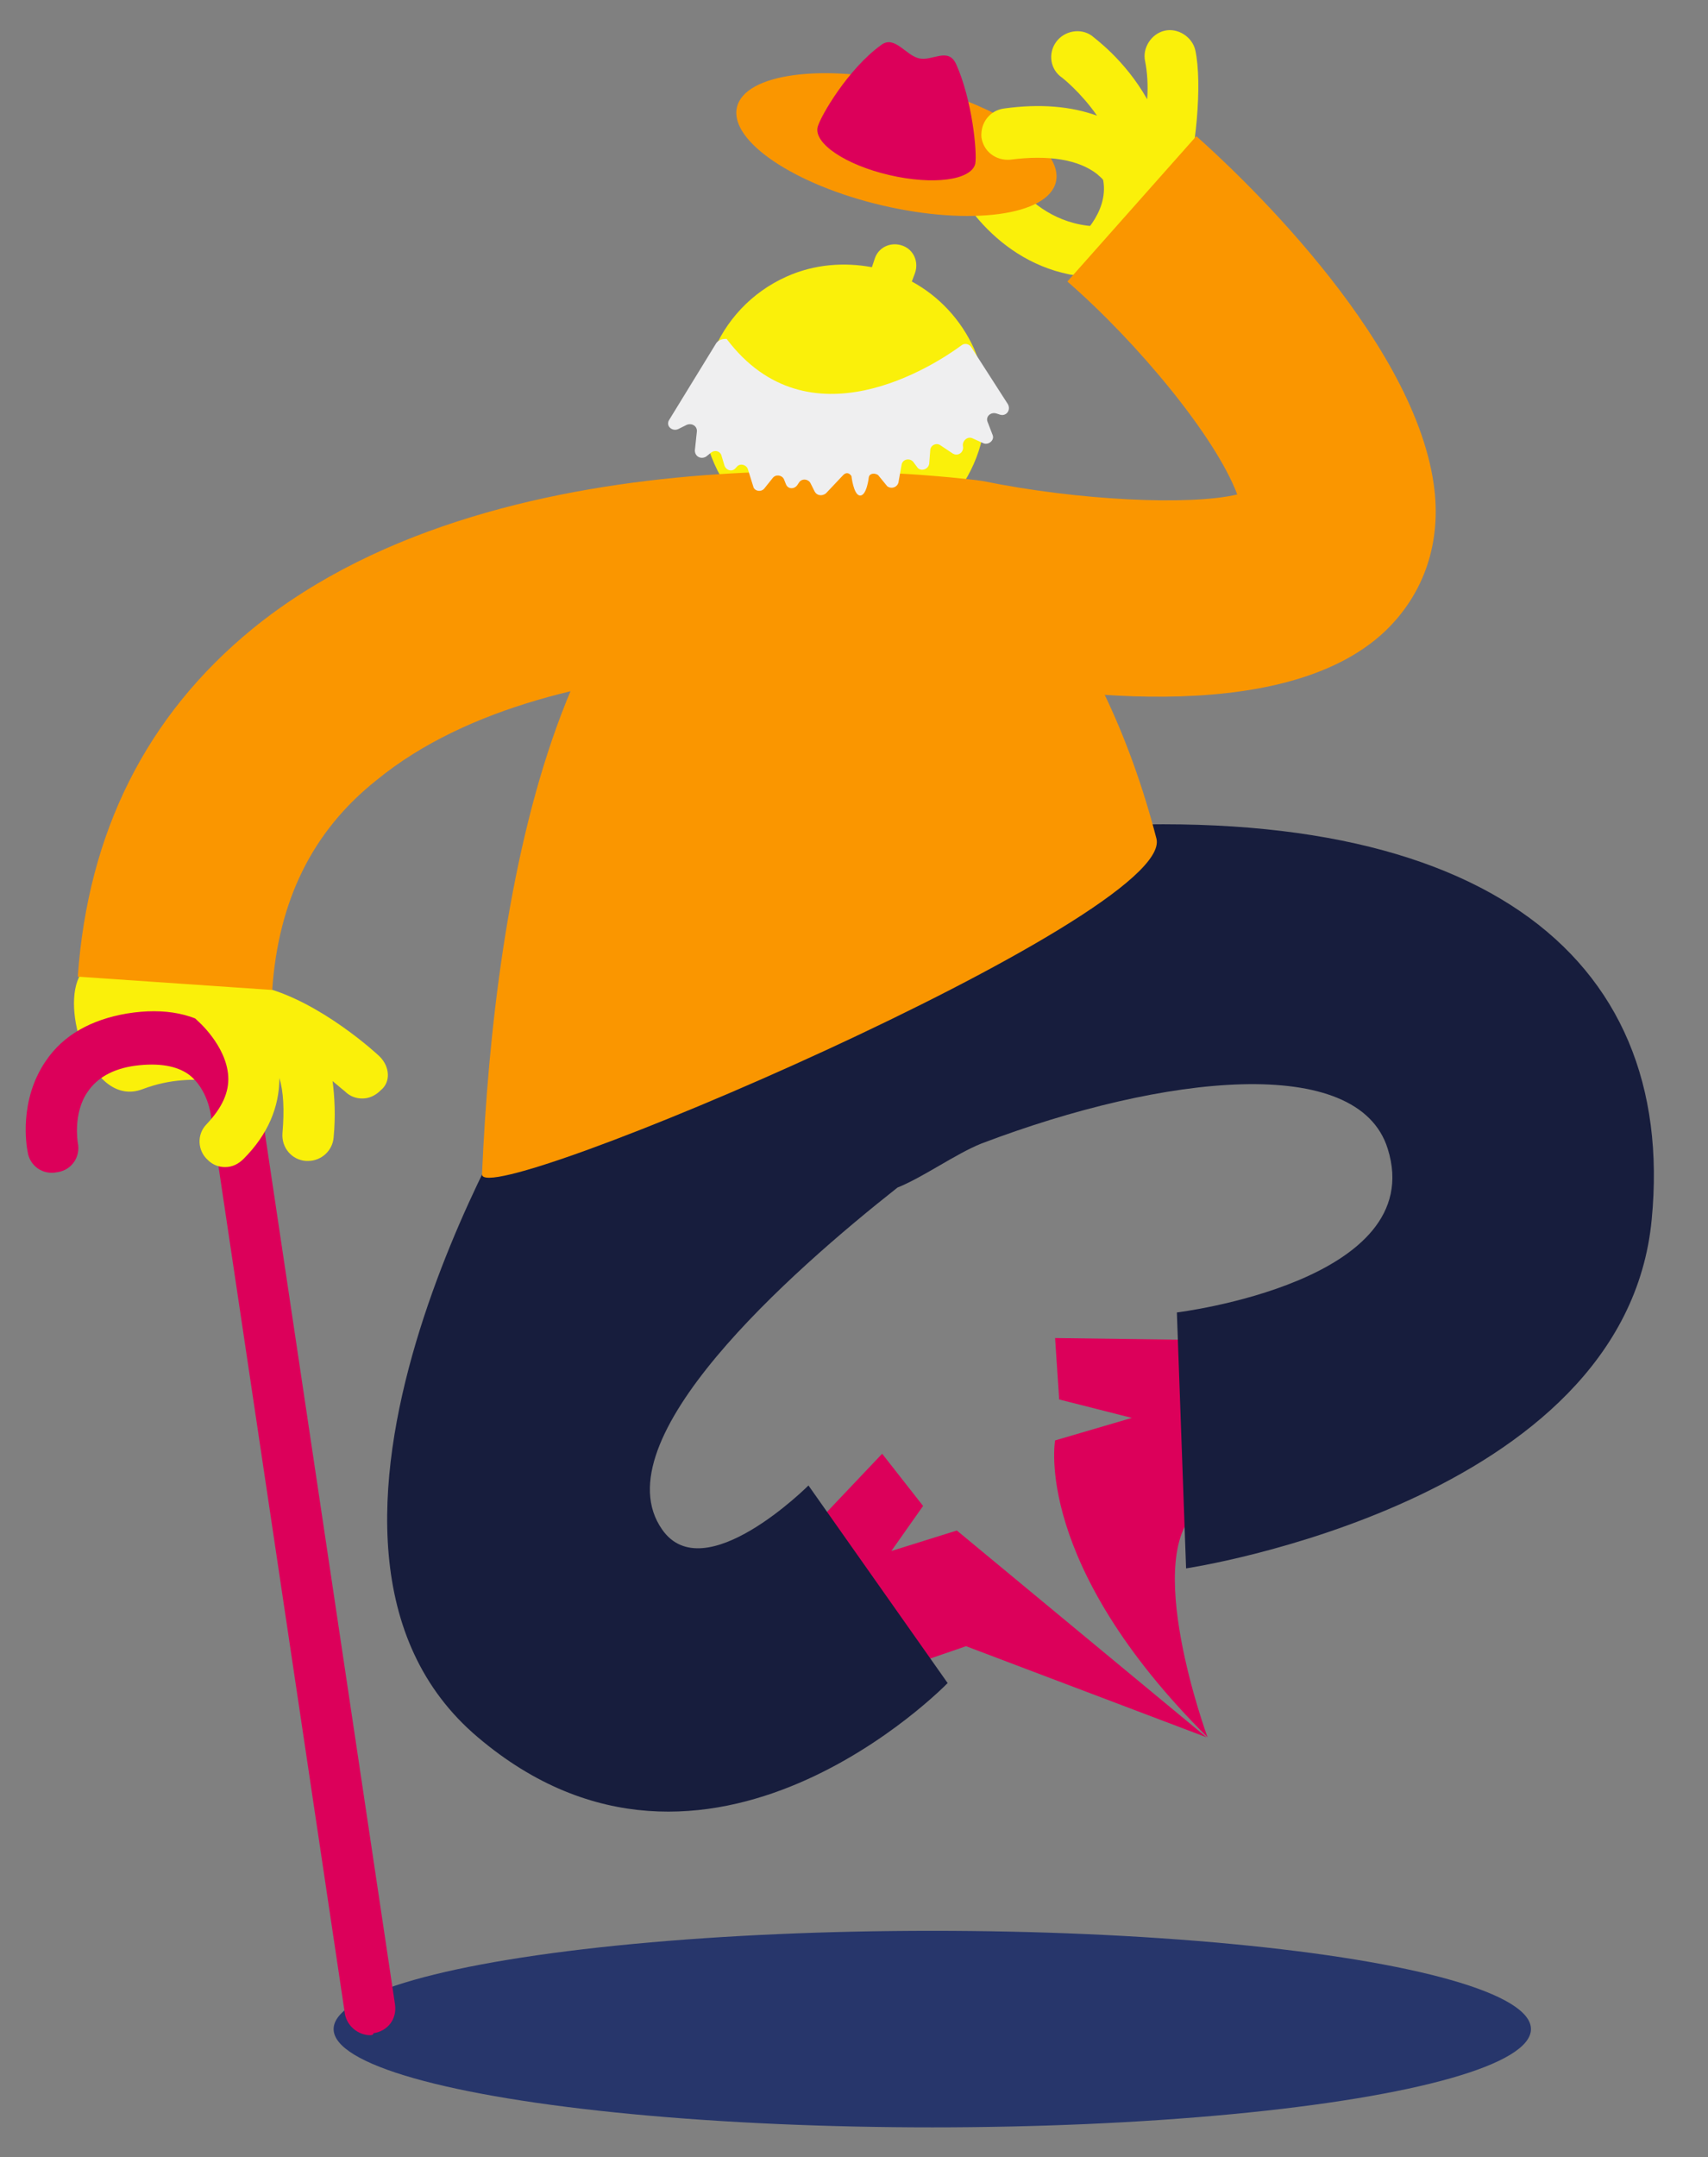
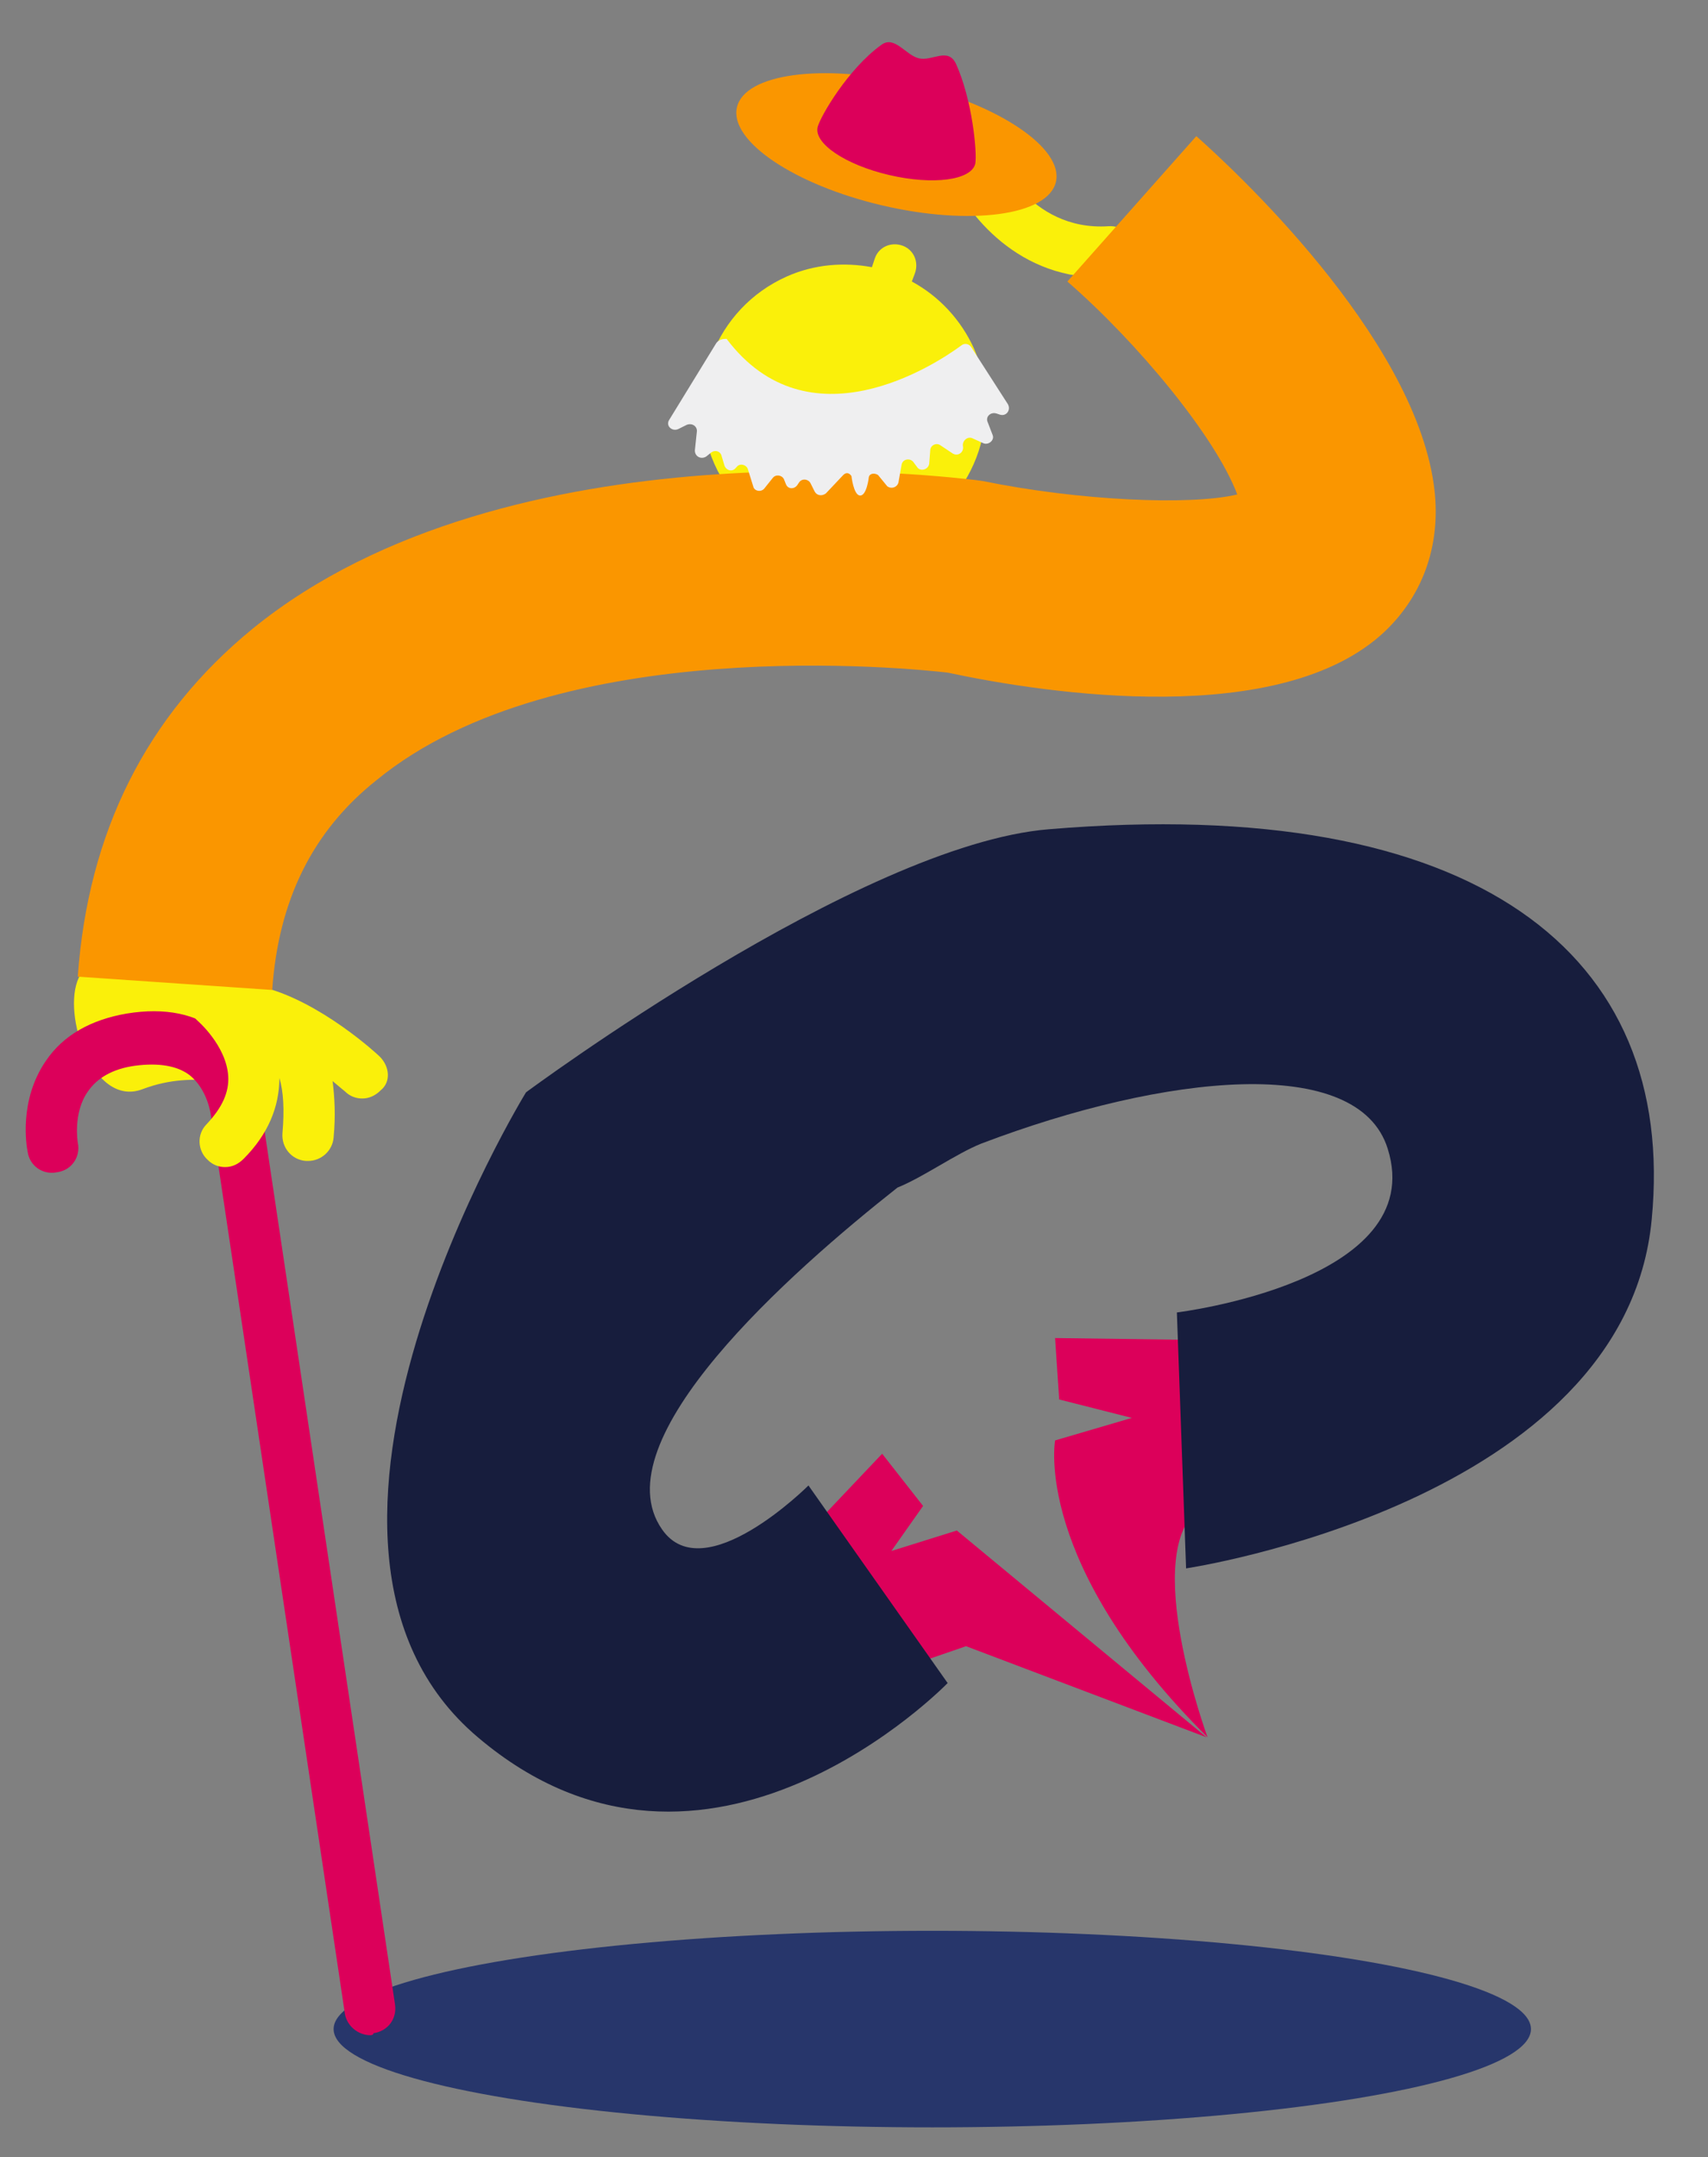
<svg xmlns="http://www.w3.org/2000/svg" version="1.1" id="Ebene_1" x="0px" y="0px" viewBox="0 0 166.9 210.7" style="enable-background:new 0 0 166.9 210.7;" xml:space="preserve">
  <rect x="0" y="0" width="166.9" height="210.7" fill="#808080" stroke="none" />
  <style type="text/css">
	.st0{fill:#27366B;}
	.st1{fill:#FAF00A;}
	.st2{fill:#DC005A;}
	.st3{fill:#171D3D;}
	.st4{fill:#FA9600;}
	.st5{fill:#EFEFF0;}
</style>
  <ellipse class="st0" cx="91.1" cy="198.2" rx="58.5" ry="9.6" />
  <path class="st1" d="M24.4,103.5c-1.7,3.6-4.7,0.7-10.5,2.9c-4.8,1.8-7.9-7.3-6.2-10.9s6.9-4.7,11.5-2.5S26.1,99.9,24.4,103.5z" />
  <path class="st2" d="M36.2,198.8c-1.2,0-2.3-0.9-2.5-2.1l-13.1-87.8c0,0-0.3-2.5-2.1-3.9c-1.2-0.9-3-1.2-5.3-0.9  c-2.2,0.3-3.7,1.2-4.6,2.5c-1.5,2.1-1,5-1,5c0.3,1.4-0.6,2.7-2,2.9c-1.4,0.3-2.7-0.6-2.9-2c-0.1-0.5-0.9-5,1.8-8.9  c1.7-2.5,4.4-4,7.9-4.6c3.7-0.6,6.8,0,9.1,1.9c3.3,2.6,3.9,6.5,4,7.2l13.1,87.7c0.2,1.4-0.7,2.6-2.1,2.8  C36.5,198.7,36.4,198.8,36.2,198.8z" />
  <path class="st1" d="M37.1,103.2c-0.2-0.2-5.8-5.4-11.5-6.8c-0.3-0.1-0.6-0.1-0.9-0.1c-0.6-0.1-1.1,0-1.6,0.2  c-0.3-0.3-0.6-0.5-0.6-0.6c-1.1-0.9-2.6-0.7-3.5,0.3c-0.9,1.1-0.7,2.6,0.3,3.5c0,0,2.8,2.4,3,5.4c0.1,1.6-0.6,3.1-2.1,4.7  c-1,1-0.9,2.6,0.1,3.5c0.5,0.5,1.1,0.7,1.7,0.7c0.7,0,1.3-0.3,1.8-0.8c2.4-2.4,3.5-5.1,3.5-7.9c0.4,1.3,0.5,3.1,0.3,5.4  c-0.1,1.4,0.9,2.6,2.3,2.7c0.1,0,0.1,0,0.2,0c1.3,0,2.4-1,2.5-2.3c0.2-2.1,0.1-3.9-0.1-5.5c0.7,0.6,1.2,1,1.2,1  c0.5,0.5,1.1,0.7,1.7,0.7c0.7,0,1.3-0.3,1.8-0.8C38.2,105.7,38.1,104.2,37.1,103.2z" />
  <path class="st1" d="M107.5,27.1c-8.5,0-13.5-6.8-14.9-10.6c-0.5-1.3,0.1-2.7,1.4-3.2c1.3-0.5,2.7,0.1,3.2,1.4  c0.1,0.3,3.3,7.9,11.1,7.4c1.4-0.1,2.6,0.9,2.7,2.3c0.1,1.4-0.9,2.6-2.3,2.7C108.2,27.1,107.8,27.1,107.5,27.1z" />
  <path class="st2" d="M118.2,130.9l-15.1-0.2l0.4,6l7.1,1.8l-7.5,2.2c0,0-2.2,12,14.9,29c0,0-6.7-18.2-0.7-22.4L118.2,130.9z" />
  <polygon class="st2" points="78.9,149.7 86.2,142 90.2,147.1 87.1,151.5 93.5,149.5 117.9,169.7 94.4,160.8 88,163 " />
  <path class="st3" d="M102.5,81c-18.5,1.5-51.1,25.7-51.1,25.7s-27.1,44.1-4.7,63c22.4,19,45.9-5.3,45.9-5.3L79,145.1  c0,0-10.2,10.2-14.3,4.3c-6.1-8.7,12.6-25.2,23-33.4c2.5-1,5.7-3.3,8.2-4.3c17.9-6.8,36.8-8.8,39.7,0.5c4.1,13-20.6,16-20.6,16  l0.9,25c0,0,42.9-6.4,45.5-34.1C163.9,93.2,144.3,77.5,102.5,81z" />
-   <path class="st4" d="M47.1,114.7c1.2-27.4,7.4-66.5,32.7-68.4C95.7,45,107.8,61.8,113,81.9C115,89.5,46.9,118.5,47.1,114.7z" />
  <path class="st1" d="M95.2,34.1c-1.3-2.9-3.5-5.2-6.1-6.6l0.3-0.8c0.4-1.1-0.1-2.3-1.2-2.7c-1.1-0.4-2.3,0.1-2.7,1.2l-0.3,0.9  c-2.7-0.5-5.6-0.3-8.3,0.9c-7,3.1-10.2,11.3-7.1,18.3c3.1,7,11.3,10.2,18.3,7.1C95.1,49.3,98.2,41.1,95.2,34.1z" />
  <ellipse transform="matrix(0.228 -0.974 0.974 0.228 53.792 96.208)" class="st4" cx="87.6" cy="14.2" rx="6.1" ry="16" />
-   <path class="st1" d="M116.8,4.9c-0.3-1.3-1.7-2.2-3-1.9c-1.3,0.3-2.2,1.7-1.9,3c0.2,1,0.3,2.3,0.2,3.7c-2.2-3.9-5.2-6-5.4-6.2  c-1.1-0.8-2.7-0.5-3.5,0.6c-0.8,1.1-0.6,2.7,0.6,3.5c0,0,1.8,1.4,3.4,3.7c-2.5-0.9-5.5-1.2-9.1-0.7c-1.4,0.2-2.3,1.4-2.2,2.8  c0.2,1.4,1.4,2.3,2.8,2.2c3.8-0.5,6.7,0,8.5,1.4c0.2,0.2,0.5,0.4,0.6,0.6c0.6,3.3-2.6,5.9-2.6,5.9l8.3,3.9l3.4-7.5  c0,0-0.5-0.3-1.3-0.8C116.9,14.9,117.5,8.1,116.8,4.9z" />
  <path class="st4" d="M26.6,96.7l-19-1.3c1-14.1,6.7-25.5,17.1-34C49.8,41,93.5,46.7,95.4,46.9l0.7,0.1c9.3,1.9,20.2,2.4,24.8,1.3  c-2.1-5.6-9.7-14.8-16.6-20.8l12.6-14.2c3.5,3.1,21.1,19.3,23.2,34c0.8,5.6-0.9,10.7-4.8,14.4c-10.1,9.5-32.9,6.1-42.7,4  c-3.5-0.4-38.1-4-55.8,10.5C30.5,81.2,27.2,88,26.6,96.7z" />
  <path class="st2" d="M95.3,16c-0.4,1.6-4.1,2.1-8.4,1.1c-4.3-1-7.4-3.1-7-4.7c0.3-1.1,3-5.7,6.2-8c1.3-1,2.4,1,3.7,1.3  c1.3,0.3,2.8-1.1,3.6,0.5C95,9.7,95.5,14.9,95.3,16z" />
  <path class="st5" d="M70,33.5L65.4,41c-0.4,0.6,0.3,1.2,0.9,0.9l0.8-0.4c0.5-0.2,1,0.1,1,0.6L67.9,44c0,0.6,0.6,0.9,1.1,0.6l0.5-0.4  c0.4-0.3,0.9-0.1,1,0.3l0.3,1c0.2,0.5,0.8,0.6,1.1,0.2l0.1-0.1c0.3-0.4,1-0.2,1.1,0.3l0.5,1.6c0.1,0.5,0.8,0.6,1.1,0.2l0.8-1  c0.3-0.4,0.9-0.3,1.1,0.1l0.2,0.5c0.2,0.5,0.8,0.5,1.1,0.1l0.2-0.3c0.3-0.4,0.9-0.3,1.1,0.1l0.4,0.8c0.2,0.4,0.7,0.5,1.1,0.2  l1.7-1.8c0.3-0.3,0.6-0.2,0.8,0.1c0,0,0.2,1.8,0.8,1.9c0.7,0.1,0.9-1.8,0.9-1.8c0.1-0.4,0.6-0.4,0.9-0.2l0.9,1.1  c0.4,0.3,1,0.1,1.1-0.4l0.3-1.7c0.1-0.6,0.9-0.7,1.2-0.2l0.3,0.4c0.3,0.5,1.1,0.3,1.2-0.3l0.1-1.3c0-0.5,0.6-0.8,1-0.5l1.2,0.8  c0.5,0.3,1.1-0.1,1-0.7v0c-0.1-0.5,0.4-1,0.9-0.8l1.1,0.5c0.5,0.2,1.1-0.3,0.9-0.8l-0.5-1.3c-0.2-0.5,0.3-1,0.9-0.8l0.3,0.1  c0.6,0.2,1.1-0.4,0.8-1l-3.6-5.6c-0.2-0.3-0.6-0.4-0.9-0.2c-2.7,2-15,10-23-0.6C70.8,33.1,70.3,33.1,70,33.5z" />
</svg>